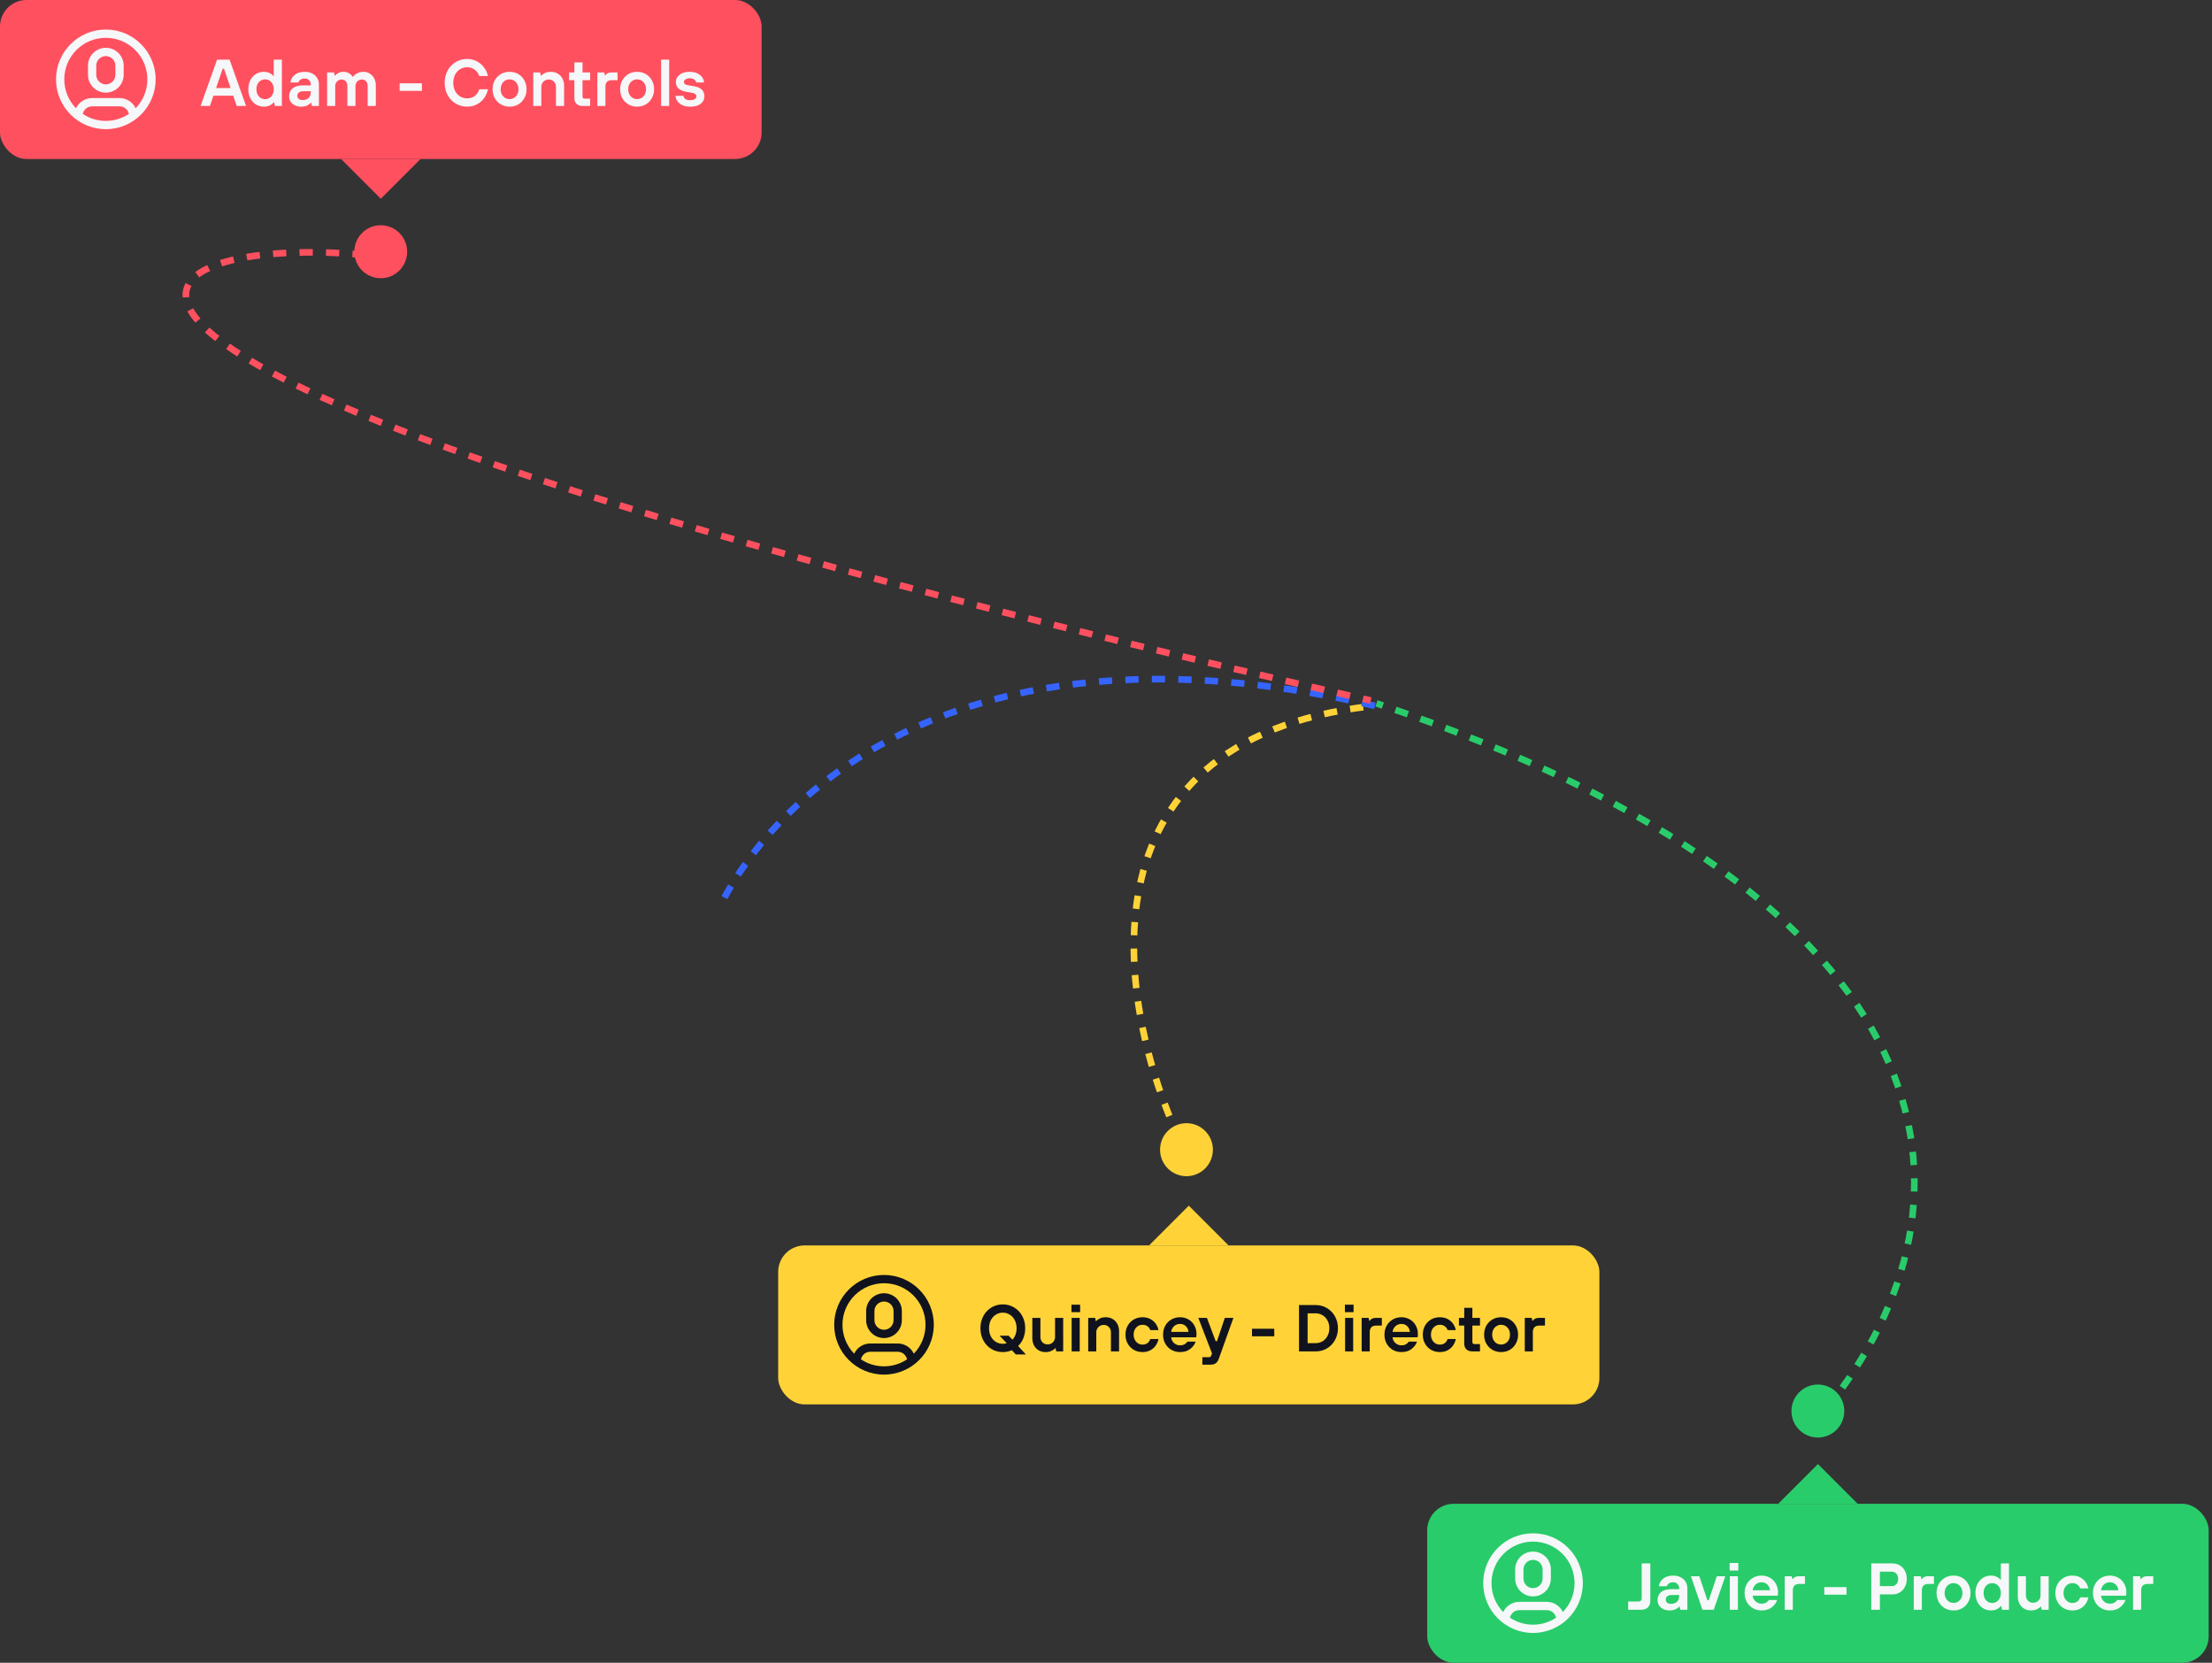
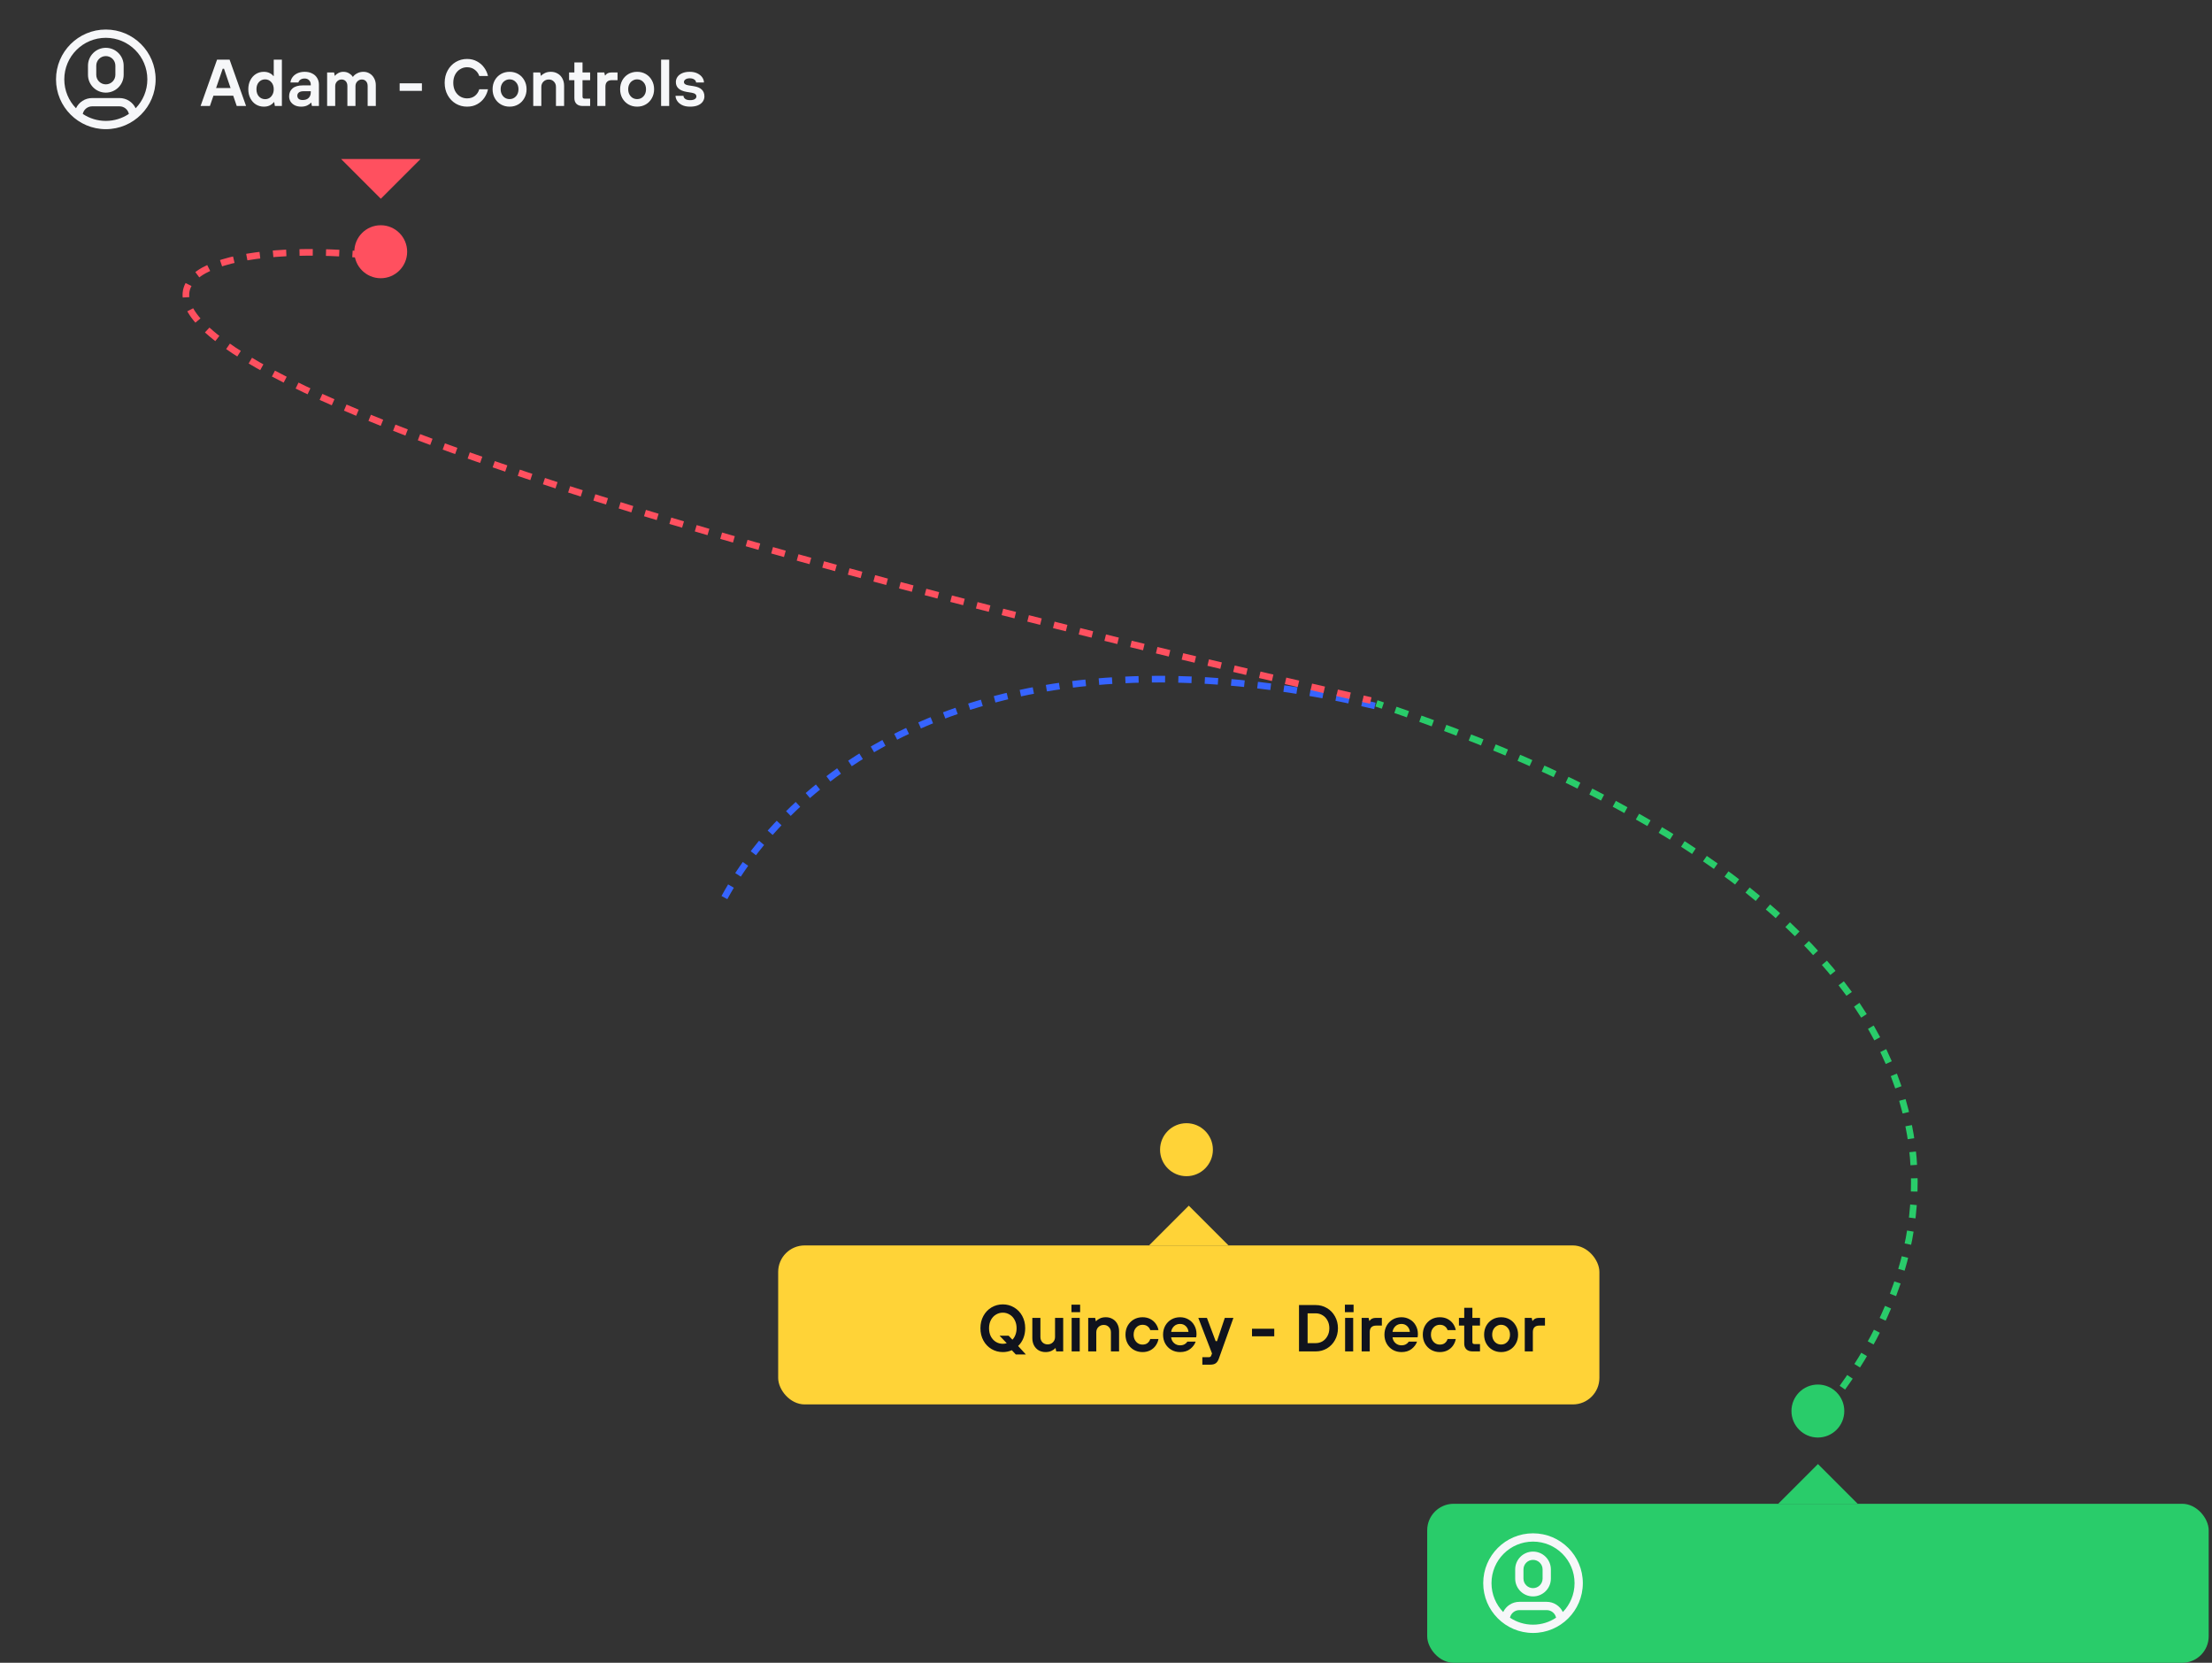
<svg xmlns="http://www.w3.org/2000/svg" width="334" height="251" viewBox="0 0 334 251" fill="none">
  <rect x="0" y="0" width="334" height="251" fill="#333333" stroke="none" />
  <ellipse cx="179.152" cy="173.549" rx="3.989" ry="4" fill="#FFD337" />
-   <path d="M178.173 172.135C168.858 152.448 161.578 111.78 206.978 106.607" stroke="#FFD337" stroke-dasharray="2 2" />
  <ellipse cx="274.489" cy="213" rx="3.989" ry="4" fill="#29CC6A" />
  <path d="M275.768 212.659C300.991 181.332 296.405 135.922 207.839 106.176" stroke="#29CC6A" stroke-dasharray="2 2" />
  <path d="M109.384 135.491C119.559 116.81 148.938 92.812 207.838 106.607" stroke="#3664FF" stroke-dasharray="2 2" />
  <ellipse cx="57.489" cy="38" rx="3.989" ry="4" fill="#FF505F" />
  <path d="M55.213 38.493C16.805 34.9 -14.006 55.306 206.979 105.745" stroke="#FF505F" stroke-dasharray="2 2" />
-   <rect width="115" height="24" rx="4" fill="#FF505F" />
  <path fill-rule="evenodd" clip-rule="evenodd" d="M15.979 5.708C12.515 5.708 9.708 8.516 9.708 11.979C9.708 13.675 10.381 15.213 11.475 16.342C11.907 15.432 12.835 14.802 13.91 14.802H18.047C19.122 14.802 20.05 15.432 20.482 16.342C21.576 15.213 22.249 13.675 22.249 11.979C22.249 8.516 19.442 5.708 15.979 5.708ZM19.46 17.195C19.322 16.542 18.742 16.052 18.047 16.052H13.91C13.216 16.052 12.636 16.542 12.498 17.195C13.493 17.861 14.691 18.25 15.979 18.25C17.267 18.25 18.464 17.861 19.46 17.195ZM8.458 11.979C8.458 7.825 11.825 4.458 15.979 4.458C20.132 4.458 23.499 7.825 23.499 11.979C23.499 16.132 20.132 19.5 15.979 19.5C11.825 19.5 8.458 16.132 8.458 11.979ZM13.285 9.911C13.285 8.423 14.491 7.217 15.979 7.217C17.466 7.217 18.672 8.423 18.672 9.911V11.29C18.672 12.777 17.466 13.983 15.979 13.983C14.491 13.983 13.285 12.777 13.285 11.29V9.911ZM15.979 8.467C15.181 8.467 14.535 9.113 14.535 9.911V11.29C14.535 12.087 15.181 12.733 15.979 12.733C16.776 12.733 17.422 12.087 17.422 11.29V9.911C17.422 9.113 16.776 8.467 15.979 8.467Z" fill="#F6F7F9" />
  <path d="M37.156 16H35.746L35.216 14.45H32.226L31.696 16H30.286L32.776 9H34.666L37.156 16ZM33.626 10.38L32.626 13.29H34.816L33.826 10.38H33.626ZM39.833 16.1C39.4 16.1 39.003 15.99 38.643 15.77C38.29 15.55 38.01 15.24 37.803 14.84C37.596 14.44 37.493 13.983 37.493 13.47C37.493 12.957 37.596 12.5 37.803 12.1C38.01 11.7 38.29 11.39 38.643 11.17C39.003 10.95 39.4 10.84 39.833 10.84C40.16 10.84 40.446 10.9 40.693 11.02C40.946 11.14 41.143 11.293 41.283 11.48H41.333V9H42.563V16H41.503L41.403 15.42H41.353C41.193 15.627 40.983 15.793 40.723 15.92C40.47 16.04 40.173 16.1 39.833 16.1ZM40.033 14.97C40.273 14.97 40.49 14.91 40.683 14.79C40.883 14.663 41.04 14.487 41.153 14.26C41.273 14.033 41.333 13.77 41.333 13.47C41.333 13.023 41.206 12.663 40.953 12.39C40.706 12.117 40.4 11.98 40.033 11.98C39.66 11.98 39.346 12.117 39.093 12.39C38.846 12.663 38.723 13.023 38.723 13.47C38.723 13.917 38.846 14.28 39.093 14.56C39.346 14.833 39.66 14.97 40.033 14.97ZM45.486 16.1C45.119 16.1 44.796 16.033 44.516 15.9C44.242 15.76 44.029 15.573 43.876 15.34C43.729 15.1 43.656 14.833 43.656 14.54C43.656 14.04 43.829 13.64 44.176 13.34C44.529 13.04 45.046 12.89 45.726 12.89H46.926V12.78C46.926 12.507 46.839 12.283 46.666 12.11C46.499 11.937 46.279 11.85 46.006 11.85C45.739 11.85 45.523 11.91 45.356 12.03C45.196 12.15 45.096 12.29 45.056 12.45H43.856C43.883 12.17 43.983 11.91 44.156 11.67C44.329 11.423 44.572 11.223 44.886 11.07C45.206 10.917 45.579 10.84 46.006 10.84C46.439 10.84 46.816 10.923 47.136 11.09C47.462 11.25 47.712 11.477 47.886 11.77C48.066 12.063 48.156 12.4 48.156 12.78V16H47.096L46.996 15.5H46.946C46.833 15.653 46.646 15.793 46.386 15.92C46.126 16.04 45.826 16.1 45.486 16.1ZM45.696 15.1C46.083 15.1 46.383 14.997 46.596 14.79C46.816 14.577 46.926 14.29 46.926 13.93V13.77H45.856C45.529 13.77 45.286 13.833 45.126 13.96C44.972 14.08 44.896 14.243 44.896 14.45C44.896 14.65 44.966 14.81 45.106 14.93C45.246 15.043 45.443 15.1 45.696 15.1ZM49.394 16V10.94H50.444L50.544 11.43H50.594C50.701 11.277 50.867 11.14 51.094 11.02C51.327 10.9 51.577 10.84 51.844 10.84C52.184 10.84 52.477 10.92 52.724 11.08C52.971 11.233 53.147 11.403 53.254 11.59H53.304C53.437 11.39 53.644 11.217 53.924 11.07C54.204 10.917 54.524 10.84 54.884 10.84C55.231 10.84 55.544 10.927 55.824 11.1C56.111 11.273 56.334 11.513 56.494 11.82C56.661 12.127 56.744 12.473 56.744 12.86V16H55.514V13C55.514 12.687 55.434 12.443 55.274 12.27C55.114 12.09 54.901 12 54.634 12C54.374 12 54.147 12.097 53.954 12.29C53.767 12.483 53.674 12.72 53.674 13V16H52.454V13C52.454 12.687 52.374 12.443 52.214 12.27C52.054 12.09 51.841 12 51.574 12C51.307 12 51.081 12.097 50.894 12.29C50.707 12.483 50.614 12.72 50.614 13V16H49.394ZM63.706 13.72H60.346V12.58H63.706V13.72ZM70.523 16.1C69.903 16.1 69.333 15.947 68.813 15.64C68.3 15.333 67.893 14.907 67.593 14.36C67.293 13.813 67.143 13.193 67.143 12.5C67.143 11.807 67.293 11.187 67.593 10.64C67.893 10.093 68.3 9.667 68.813 9.36C69.333 9.053 69.903 8.9 70.523 8.9C71.09 8.9 71.593 9.023 72.033 9.27C72.48 9.51 72.84 9.827 73.113 10.22C73.393 10.607 73.583 11.023 73.683 11.47H72.363C72.25 11.103 72.03 10.793 71.703 10.54C71.376 10.28 70.983 10.15 70.523 10.15C70.143 10.15 69.793 10.25 69.473 10.45C69.153 10.643 68.9 10.92 68.713 11.28C68.533 11.633 68.443 12.04 68.443 12.5C68.443 12.96 68.533 13.37 68.713 13.73C68.9 14.083 69.153 14.36 69.473 14.56C69.793 14.753 70.143 14.85 70.523 14.85C71.003 14.85 71.403 14.72 71.723 14.46C72.043 14.193 72.257 13.867 72.363 13.48H73.683C73.59 13.933 73.406 14.36 73.133 14.76C72.86 15.16 72.5 15.483 72.053 15.73C71.613 15.977 71.103 16.1 70.523 16.1ZM76.948 16.1C76.461 16.1 76.021 15.987 75.628 15.76C75.241 15.533 74.934 15.22 74.708 14.82C74.488 14.42 74.378 13.97 74.378 13.47C74.378 12.97 74.488 12.52 74.708 12.12C74.934 11.72 75.241 11.407 75.628 11.18C76.021 10.953 76.461 10.84 76.948 10.84C77.434 10.84 77.871 10.953 78.258 11.18C78.644 11.407 78.948 11.72 79.168 12.12C79.394 12.52 79.508 12.97 79.508 13.47C79.508 13.97 79.394 14.42 79.168 14.82C78.948 15.22 78.644 15.533 78.258 15.76C77.871 15.987 77.434 16.1 76.948 16.1ZM76.948 14.96C77.328 14.96 77.644 14.823 77.898 14.55C78.158 14.27 78.288 13.91 78.288 13.47C78.288 13.03 78.158 12.673 77.898 12.4C77.644 12.12 77.328 11.98 76.948 11.98C76.701 11.98 76.475 12.043 76.268 12.17C76.061 12.29 75.898 12.463 75.778 12.69C75.658 12.917 75.598 13.177 75.598 13.47C75.598 13.763 75.658 14.023 75.778 14.25C75.898 14.477 76.061 14.653 76.268 14.78C76.475 14.9 76.701 14.96 76.948 14.96ZM80.517 16V10.94H81.567L81.667 11.43H81.717C81.844 11.277 82.034 11.14 82.287 11.02C82.54 10.9 82.837 10.84 83.177 10.84C83.564 10.84 83.907 10.93 84.207 11.11C84.514 11.283 84.75 11.53 84.917 11.85C85.09 12.17 85.177 12.54 85.177 12.96V16H83.947V13.12C83.947 12.793 83.844 12.527 83.637 12.32C83.437 12.107 83.18 12 82.867 12C82.547 12 82.277 12.107 82.057 12.32C81.844 12.533 81.737 12.8 81.737 13.12V16H80.517ZM87.998 16C87.591 16 87.278 15.897 87.058 15.69C86.838 15.477 86.728 15.183 86.728 14.81V12.1H85.928V10.94H86.728V9.42H87.958V10.94H89.108V12.1H87.958V14.56C87.958 14.673 87.981 14.757 88.028 14.81C88.081 14.863 88.164 14.89 88.278 14.89H89.108V16H87.998ZM90.195 16V10.94H91.245L91.345 11.38H91.395C91.588 11.087 91.895 10.94 92.315 10.94H93.245V12.1H92.405C91.745 12.1 91.415 12.43 91.415 13.09V16H90.195ZM96.206 16.1C95.719 16.1 95.279 15.987 94.886 15.76C94.499 15.533 94.192 15.22 93.966 14.82C93.746 14.42 93.636 13.97 93.636 13.47C93.636 12.97 93.746 12.52 93.966 12.12C94.192 11.72 94.499 11.407 94.886 11.18C95.279 10.953 95.719 10.84 96.206 10.84C96.692 10.84 97.129 10.953 97.516 11.18C97.902 11.407 98.206 11.72 98.426 12.12C98.652 12.52 98.766 12.97 98.766 13.47C98.766 13.97 98.652 14.42 98.426 14.82C98.206 15.22 97.902 15.533 97.516 15.76C97.129 15.987 96.692 16.1 96.206 16.1ZM96.206 14.96C96.586 14.96 96.902 14.823 97.156 14.55C97.416 14.27 97.546 13.91 97.546 13.47C97.546 13.03 97.416 12.673 97.156 12.4C96.902 12.12 96.586 11.98 96.206 11.98C95.959 11.98 95.732 12.043 95.526 12.17C95.319 12.29 95.156 12.463 95.036 12.69C94.916 12.917 94.856 13.177 94.856 13.47C94.856 13.763 94.916 14.023 95.036 14.25C95.156 14.477 95.319 14.653 95.526 14.78C95.732 14.9 95.959 14.96 96.206 14.96ZM101.045 16H99.825V9H101.045V16ZM104.202 16.1C103.702 16.1 103.286 16.013 102.952 15.84C102.626 15.667 102.386 15.453 102.232 15.2C102.079 14.947 102.002 14.7 102.002 14.46H103.202C103.202 14.64 103.289 14.797 103.462 14.93C103.636 15.057 103.882 15.12 104.202 15.12C104.516 15.12 104.752 15.067 104.912 14.96C105.072 14.853 105.152 14.723 105.152 14.57C105.152 14.417 105.099 14.297 104.992 14.21C104.892 14.117 104.716 14.047 104.462 14L103.672 13.87C102.592 13.683 102.052 13.19 102.052 12.39C102.052 12.103 102.132 11.843 102.292 11.61C102.452 11.377 102.689 11.19 103.002 11.05C103.316 10.91 103.699 10.84 104.152 10.84C104.599 10.84 104.982 10.92 105.302 11.08C105.629 11.24 105.876 11.443 106.042 11.69C106.209 11.937 106.292 12.19 106.292 12.45H105.102C105.102 12.277 105.016 12.13 104.842 12.01C104.669 11.883 104.439 11.82 104.152 11.82C103.872 11.82 103.656 11.877 103.502 11.99C103.349 12.097 103.272 12.227 103.272 12.38C103.272 12.64 103.492 12.807 103.932 12.88L104.752 13.01C105.826 13.177 106.362 13.69 106.362 14.55C106.362 14.837 106.279 15.1 106.112 15.34C105.952 15.573 105.709 15.76 105.382 15.9C105.062 16.033 104.669 16.1 104.202 16.1Z" fill="#F6F7F9" />
  <path d="M51.5 24L57.5 30L63.5 24H51.5Z" fill="#FF505F" />
  <path d="M185.5 188L179.5 182L173.5 188L185.5 188Z" fill="#FFD337" />
  <rect x="117.5" y="188" width="124" height="24" rx="4" fill="#FFD337" />
-   <path fill-rule="evenodd" clip-rule="evenodd" d="M133.479 193.708C130.015 193.708 127.208 196.516 127.208 199.979C127.208 201.675 127.881 203.213 128.975 204.342C129.407 203.432 130.335 202.802 131.41 202.802H135.547C136.622 202.802 137.55 203.432 137.982 204.342C139.076 203.213 139.749 201.675 139.749 199.979C139.749 196.516 136.942 193.708 133.479 193.708ZM136.96 205.195C136.822 204.542 136.242 204.052 135.547 204.052H131.41C130.716 204.052 130.136 204.542 129.998 205.195C130.993 205.861 132.191 206.25 133.479 206.25C134.767 206.25 135.964 205.861 136.96 205.195ZM125.958 199.979C125.958 195.825 129.325 192.458 133.479 192.458C137.632 192.458 140.999 195.825 140.999 199.979C140.999 204.132 137.632 207.5 133.479 207.5C129.325 207.5 125.958 204.132 125.958 199.979ZM130.785 197.911C130.785 196.423 131.991 195.217 133.479 195.217C134.967 195.217 136.173 196.423 136.173 197.911V199.29C136.173 200.777 134.967 201.983 133.479 201.983C131.991 201.983 130.785 200.777 130.785 199.29V197.911ZM133.479 196.467C132.681 196.467 132.035 197.113 132.035 197.911V199.29C132.035 200.087 132.681 200.733 133.479 200.733C134.276 200.733 134.923 200.087 134.923 199.29V197.911C134.923 197.113 134.276 196.467 133.479 196.467Z" fill="#10131D" />
  <path d="M154.9 204.46H153.38L152.78 203.82C152.353 204.007 151.9 204.1 151.42 204.1C150.8 204.1 150.23 203.947 149.71 203.64C149.196 203.333 148.79 202.907 148.49 202.36C148.19 201.813 148.04 201.193 148.04 200.5C148.04 199.807 148.19 199.187 148.49 198.64C148.79 198.093 149.196 197.667 149.71 197.36C150.23 197.053 150.8 196.9 151.42 196.9C152.04 196.9 152.606 197.053 153.12 197.36C153.64 197.667 154.05 198.093 154.35 198.64C154.65 199.187 154.8 199.807 154.8 200.5C154.8 201.047 154.706 201.55 154.52 202.01C154.333 202.47 154.07 202.86 153.73 203.18L154.9 204.46ZM149.34 200.5C149.34 200.96 149.43 201.37 149.61 201.73C149.796 202.083 150.05 202.36 150.37 202.56C150.69 202.753 151.04 202.85 151.42 202.85C151.62 202.85 151.816 202.82 152.01 202.76L150.93 201.63H152.3L152.87 202.23C153.07 202.023 153.223 201.773 153.33 201.48C153.443 201.18 153.5 200.853 153.5 200.5C153.5 200.04 153.406 199.633 153.22 199.28C153.04 198.92 152.79 198.643 152.47 198.45C152.15 198.25 151.8 198.15 151.42 198.15C151.04 198.15 150.69 198.25 150.37 198.45C150.05 198.643 149.796 198.92 149.61 199.28C149.43 199.633 149.34 200.04 149.34 200.5ZM157.876 204.1C157.49 204.1 157.143 204.013 156.836 203.84C156.536 203.66 156.3 203.41 156.126 203.09C155.96 202.77 155.876 202.4 155.876 201.98V198.94H157.096V201.82C157.096 202.147 157.2 202.417 157.406 202.63C157.613 202.837 157.873 202.94 158.186 202.94C158.506 202.94 158.773 202.833 158.986 202.62C159.2 202.407 159.306 202.14 159.306 201.82V198.94H160.536V204H159.486L159.386 203.51H159.336C159.203 203.67 159.006 203.81 158.746 203.93C158.486 204.043 158.196 204.1 157.876 204.1ZM163.034 204H161.814V198.94H163.034V204ZM163.094 198.08H161.784V196.94H163.094V198.08ZM164.314 204V198.94H165.364L165.464 199.43H165.514C165.64 199.277 165.83 199.14 166.084 199.02C166.337 198.9 166.634 198.84 166.974 198.84C167.36 198.84 167.704 198.93 168.004 199.11C168.31 199.283 168.547 199.53 168.714 199.85C168.887 200.17 168.974 200.54 168.974 200.96V204H167.744V201.12C167.744 200.793 167.64 200.527 167.434 200.32C167.234 200.107 166.977 200 166.664 200C166.344 200 166.074 200.107 165.854 200.32C165.64 200.533 165.534 200.8 165.534 201.12V204H164.314ZM172.512 204.1C172.026 204.1 171.586 203.987 171.192 203.76C170.806 203.533 170.499 203.22 170.272 202.82C170.052 202.42 169.942 201.97 169.942 201.47C169.942 200.97 170.052 200.52 170.272 200.12C170.499 199.72 170.806 199.407 171.192 199.18C171.586 198.953 172.026 198.84 172.512 198.84C172.959 198.84 173.352 198.93 173.692 199.11C174.032 199.29 174.306 199.527 174.512 199.82C174.719 200.113 174.856 200.433 174.922 200.78H173.682C173.609 200.547 173.472 200.357 173.272 200.21C173.079 200.057 172.826 199.98 172.512 199.98C172.132 199.98 171.812 200.12 171.552 200.4C171.299 200.673 171.172 201.03 171.172 201.47C171.172 201.763 171.232 202.023 171.352 202.25C171.472 202.477 171.632 202.653 171.832 202.78C172.039 202.907 172.266 202.97 172.512 202.97C172.826 202.97 173.079 202.893 173.272 202.74C173.472 202.58 173.609 202.377 173.682 202.13H174.922C174.856 202.483 174.719 202.81 174.512 203.11C174.306 203.41 174.032 203.65 173.692 203.83C173.352 204.01 172.959 204.1 172.512 204.1ZM178.186 204.1C177.699 204.1 177.259 203.987 176.866 203.76C176.479 203.533 176.173 203.22 175.946 202.82C175.726 202.42 175.616 201.97 175.616 201.47C175.616 200.97 175.726 200.52 175.946 200.12C176.173 199.72 176.479 199.407 176.866 199.18C177.259 198.953 177.699 198.84 178.186 198.84C178.653 198.84 179.073 198.95 179.446 199.17C179.826 199.383 180.123 199.683 180.336 200.07C180.556 200.457 180.666 200.887 180.666 201.36C180.666 201.567 180.649 201.737 180.616 201.87H176.836C176.876 202.223 177.023 202.513 177.276 202.74C177.529 202.967 177.833 203.08 178.186 203.08C178.446 203.08 178.673 203.027 178.866 202.92C179.059 202.807 179.199 202.673 179.286 202.52H180.536C180.396 202.94 180.123 203.31 179.716 203.63C179.316 203.943 178.806 204.1 178.186 204.1ZM179.456 201.05C179.423 200.703 179.289 200.417 179.056 200.19C178.823 199.963 178.533 199.85 178.186 199.85C177.826 199.85 177.523 199.963 177.276 200.19C177.036 200.417 176.889 200.703 176.836 201.05H179.456ZM184.939 198.94H186.239L184.039 205.09C183.926 205.41 183.773 205.64 183.579 205.78C183.393 205.927 183.109 206 182.729 206H181.549V204.87H182.549C182.723 204.87 182.836 204.787 182.889 204.62L183.009 204.31L180.939 198.94H182.239L183.559 202.45H183.759L184.939 198.94ZM192.406 201.72H189.046V200.58H192.406V201.72ZM196.142 204V197H198.652C199.279 197 199.849 197.153 200.362 197.46C200.876 197.76 201.279 198.177 201.572 198.71C201.872 199.243 202.022 199.84 202.022 200.5C202.022 201.16 201.872 201.757 201.572 202.29C201.279 202.823 200.876 203.243 200.362 203.55C199.849 203.85 199.279 204 198.652 204H196.142ZM198.652 202.75C199.039 202.75 199.389 202.657 199.702 202.47C200.016 202.277 200.262 202.01 200.442 201.67C200.629 201.33 200.722 200.94 200.722 200.5C200.722 200.06 200.629 199.67 200.442 199.33C200.262 198.99 200.016 198.727 199.702 198.54C199.389 198.347 199.039 198.25 198.652 198.25H197.442V202.75H198.652ZM204.323 204H203.103V198.94H204.323V204ZM204.383 198.08H203.073V196.94H204.383V198.08ZM205.603 204V198.94H206.653L206.753 199.38H206.803C206.996 199.087 207.303 198.94 207.723 198.94H208.653V200.1H207.813C207.153 200.1 206.823 200.43 206.823 201.09V204H205.603ZM211.614 204.1C211.127 204.1 210.687 203.987 210.294 203.76C209.907 203.533 209.6 203.22 209.374 202.82C209.154 202.42 209.044 201.97 209.044 201.47C209.044 200.97 209.154 200.52 209.374 200.12C209.6 199.72 209.907 199.407 210.294 199.18C210.687 198.953 211.127 198.84 211.614 198.84C212.08 198.84 212.5 198.95 212.874 199.17C213.254 199.383 213.55 199.683 213.764 200.07C213.984 200.457 214.094 200.887 214.094 201.36C214.094 201.567 214.077 201.737 214.044 201.87H210.264C210.304 202.223 210.45 202.513 210.704 202.74C210.957 202.967 211.26 203.08 211.614 203.08C211.874 203.08 212.1 203.027 212.294 202.92C212.487 202.807 212.627 202.673 212.714 202.52H213.964C213.824 202.94 213.55 203.31 213.144 203.63C212.744 203.943 212.234 204.1 211.614 204.1ZM212.884 201.05C212.85 200.703 212.717 200.417 212.484 200.19C212.25 199.963 211.96 199.85 211.614 199.85C211.254 199.85 210.95 199.963 210.704 200.19C210.464 200.417 210.317 200.703 210.264 201.05H212.884ZM217.405 204.1C216.918 204.1 216.478 203.987 216.085 203.76C215.698 203.533 215.392 203.22 215.165 202.82C214.945 202.42 214.835 201.97 214.835 201.47C214.835 200.97 214.945 200.52 215.165 200.12C215.392 199.72 215.698 199.407 216.085 199.18C216.478 198.953 216.918 198.84 217.405 198.84C217.852 198.84 218.245 198.93 218.585 199.11C218.925 199.29 219.198 199.527 219.405 199.82C219.612 200.113 219.748 200.433 219.815 200.78H218.575C218.502 200.547 218.365 200.357 218.165 200.21C217.972 200.057 217.718 199.98 217.405 199.98C217.025 199.98 216.705 200.12 216.445 200.4C216.192 200.673 216.065 201.03 216.065 201.47C216.065 201.763 216.125 202.023 216.245 202.25C216.365 202.477 216.525 202.653 216.725 202.78C216.932 202.907 217.158 202.97 217.405 202.97C217.718 202.97 217.972 202.893 218.165 202.74C218.365 202.58 218.502 202.377 218.575 202.13H219.815C219.748 202.483 219.612 202.81 219.405 203.11C219.198 203.41 218.925 203.65 218.585 203.83C218.245 204.01 217.852 204.1 217.405 204.1ZM222.361 204C221.954 204 221.641 203.897 221.421 203.69C221.201 203.477 221.091 203.183 221.091 202.81V200.1H220.291V198.94H221.091V197.42H222.321V198.94H223.471V200.1H222.321V202.56C222.321 202.673 222.344 202.757 222.391 202.81C222.444 202.863 222.528 202.89 222.641 202.89H223.471V204H222.361ZM226.663 204.1C226.176 204.1 225.736 203.987 225.343 203.76C224.956 203.533 224.649 203.22 224.423 202.82C224.203 202.42 224.093 201.97 224.093 201.47C224.093 200.97 224.203 200.52 224.423 200.12C224.649 199.72 224.956 199.407 225.343 199.18C225.736 198.953 226.176 198.84 226.663 198.84C227.149 198.84 227.586 198.953 227.973 199.18C228.359 199.407 228.663 199.72 228.883 200.12C229.109 200.52 229.223 200.97 229.223 201.47C229.223 201.97 229.109 202.42 228.883 202.82C228.663 203.22 228.359 203.533 227.973 203.76C227.586 203.987 227.149 204.1 226.663 204.1ZM226.663 202.96C227.043 202.96 227.359 202.823 227.613 202.55C227.873 202.27 228.003 201.91 228.003 201.47C228.003 201.03 227.873 200.673 227.613 200.4C227.359 200.12 227.043 199.98 226.663 199.98C226.416 199.98 226.189 200.043 225.983 200.17C225.776 200.29 225.613 200.463 225.493 200.69C225.373 200.917 225.313 201.177 225.313 201.47C225.313 201.763 225.373 202.023 225.493 202.25C225.613 202.477 225.776 202.653 225.983 202.78C226.189 202.9 226.416 202.96 226.663 202.96ZM230.232 204V198.94H231.282L231.382 199.38H231.432C231.625 199.087 231.932 198.94 232.352 198.94H233.282V200.1H232.442C231.782 200.1 231.452 200.43 231.452 201.09V204H230.232Z" fill="#10131D" />
  <path d="M280.5 227L274.5 221L268.5 227L280.5 227Z" fill="#29CC6A" />
  <rect x="215.5" y="227" width="118" height="24" rx="4" fill="#29CC6A" />
  <path fill-rule="evenodd" clip-rule="evenodd" d="M231.479 232.708C228.015 232.708 225.208 235.516 225.208 238.979C225.208 240.675 225.881 242.213 226.975 243.342C227.407 242.432 228.335 241.802 229.41 241.802H233.547C234.622 241.802 235.55 242.432 235.982 243.342C237.076 242.213 237.749 240.675 237.749 238.979C237.749 235.516 234.942 232.708 231.479 232.708ZM234.96 244.195C234.822 243.542 234.242 243.052 233.547 243.052H229.41C228.716 243.052 228.136 243.542 227.998 244.195C228.993 244.861 230.191 245.25 231.479 245.25C232.767 245.25 233.964 244.861 234.96 244.195ZM223.958 238.979C223.958 234.825 227.325 231.458 231.479 231.458C235.632 231.458 238.999 234.825 238.999 238.979C238.999 243.132 235.632 246.5 231.479 246.5C227.325 246.5 223.958 243.132 223.958 238.979ZM228.785 236.911C228.785 235.423 229.991 234.217 231.479 234.217C232.967 234.217 234.173 235.423 234.173 236.911V238.29C234.173 239.777 232.967 240.983 231.479 240.983C229.991 240.983 228.785 239.777 228.785 238.29V236.911ZM231.479 235.467C230.681 235.467 230.035 236.113 230.035 236.911V238.29C230.035 239.087 230.681 239.733 231.479 239.733C232.276 239.733 232.923 239.087 232.923 238.29V236.911C232.923 236.113 232.276 235.467 231.479 235.467Z" fill="#F6F7F9" />
-   <path d="M245.849 243V241.75H247.429C247.576 241.75 247.689 241.71 247.769 241.63C247.849 241.543 247.889 241.423 247.889 241.27V236H249.189V241.61C249.189 242.05 249.069 242.393 248.829 242.64C248.589 242.88 248.239 243 247.779 243H245.849ZM252.11 243.1C251.743 243.1 251.42 243.033 251.14 242.9C250.867 242.76 250.653 242.573 250.5 242.34C250.353 242.1 250.28 241.833 250.28 241.54C250.28 241.04 250.453 240.64 250.8 240.34C251.153 240.04 251.67 239.89 252.35 239.89H253.55V239.78C253.55 239.507 253.463 239.283 253.29 239.11C253.123 238.937 252.903 238.85 252.63 238.85C252.363 238.85 252.147 238.91 251.98 239.03C251.82 239.15 251.72 239.29 251.68 239.45H250.48C250.507 239.17 250.607 238.91 250.78 238.67C250.953 238.423 251.197 238.223 251.51 238.07C251.83 237.917 252.203 237.84 252.63 237.84C253.063 237.84 253.44 237.923 253.76 238.09C254.087 238.25 254.337 238.477 254.51 238.77C254.69 239.063 254.78 239.4 254.78 239.78V243H253.72L253.62 242.5H253.57C253.457 242.653 253.27 242.793 253.01 242.92C252.75 243.04 252.45 243.1 252.11 243.1ZM252.32 242.1C252.707 242.1 253.007 241.997 253.22 241.79C253.44 241.577 253.55 241.29 253.55 240.93V240.77H252.48C252.153 240.77 251.91 240.833 251.75 240.96C251.597 241.08 251.52 241.243 251.52 241.45C251.52 241.65 251.59 241.81 251.73 241.93C251.87 242.043 252.067 242.1 252.32 242.1ZM258.76 243H257.06L255.32 237.94H256.59L257.81 241.56H258.01L259.23 237.94H260.51L258.76 243ZM262.414 243H261.194V237.94H262.414V243ZM262.474 237.08H261.164V235.94H262.474V237.08ZM265.994 243.1C265.507 243.1 265.067 242.987 264.674 242.76C264.287 242.533 263.98 242.22 263.754 241.82C263.534 241.42 263.424 240.97 263.424 240.47C263.424 239.97 263.534 239.52 263.754 239.12C263.98 238.72 264.287 238.407 264.674 238.18C265.067 237.953 265.507 237.84 265.994 237.84C266.46 237.84 266.88 237.95 267.254 238.17C267.634 238.383 267.93 238.683 268.144 239.07C268.364 239.457 268.474 239.887 268.474 240.36C268.474 240.567 268.457 240.737 268.424 240.87H264.644C264.684 241.223 264.83 241.513 265.084 241.74C265.337 241.967 265.64 242.08 265.994 242.08C266.254 242.08 266.48 242.027 266.674 241.92C266.867 241.807 267.007 241.673 267.094 241.52H268.344C268.204 241.94 267.93 242.31 267.524 242.63C267.124 242.943 266.614 243.1 265.994 243.1ZM267.264 240.05C267.23 239.703 267.097 239.417 266.864 239.19C266.63 238.963 266.34 238.85 265.994 238.85C265.634 238.85 265.33 238.963 265.084 239.19C264.844 239.417 264.697 239.703 264.644 240.05H267.264ZM269.485 243V237.94H270.535L270.635 238.38H270.685C270.878 238.087 271.185 237.94 271.605 237.94H272.535V239.1H271.695C271.035 239.1 270.705 239.43 270.705 240.09V243H269.485ZM278.817 240.72H275.457V239.58H278.817V240.72ZM282.553 243V236H285.723C286.143 236 286.517 236.097 286.843 236.29C287.177 236.483 287.437 236.757 287.623 237.11C287.817 237.463 287.913 237.87 287.913 238.33C287.913 238.79 287.817 239.2 287.623 239.56C287.437 239.913 287.177 240.19 286.843 240.39C286.517 240.583 286.143 240.68 285.723 240.68H283.853V243H282.553ZM285.663 239.43C285.937 239.43 286.163 239.33 286.343 239.13C286.523 238.93 286.613 238.667 286.613 238.34C286.613 238.013 286.523 237.75 286.343 237.55C286.163 237.35 285.937 237.25 285.663 237.25H283.853V239.43H285.663ZM288.967 243V237.94H290.017L290.117 238.38H290.167C290.36 238.087 290.667 237.94 291.087 237.94H292.017V239.1H291.177C290.517 239.1 290.187 239.43 290.187 240.09V243H288.967ZM294.978 243.1C294.491 243.1 294.051 242.987 293.658 242.76C293.271 242.533 292.965 242.22 292.738 241.82C292.518 241.42 292.408 240.97 292.408 240.47C292.408 239.97 292.518 239.52 292.738 239.12C292.965 238.72 293.271 238.407 293.658 238.18C294.051 237.953 294.491 237.84 294.978 237.84C295.465 237.84 295.901 237.953 296.288 238.18C296.675 238.407 296.978 238.72 297.198 239.12C297.425 239.52 297.538 239.97 297.538 240.47C297.538 240.97 297.425 241.42 297.198 241.82C296.978 242.22 296.675 242.533 296.288 242.76C295.901 242.987 295.465 243.1 294.978 243.1ZM294.978 241.96C295.358 241.96 295.675 241.823 295.928 241.55C296.188 241.27 296.318 240.91 296.318 240.47C296.318 240.03 296.188 239.673 295.928 239.4C295.675 239.12 295.358 238.98 294.978 238.98C294.731 238.98 294.505 239.043 294.298 239.17C294.091 239.29 293.928 239.463 293.808 239.69C293.688 239.917 293.628 240.177 293.628 240.47C293.628 240.763 293.688 241.023 293.808 241.25C293.928 241.477 294.091 241.653 294.298 241.78C294.505 241.9 294.731 241.96 294.978 241.96ZM300.617 243.1C300.184 243.1 299.787 242.99 299.427 242.77C299.074 242.55 298.794 242.24 298.587 241.84C298.381 241.44 298.277 240.983 298.277 240.47C298.277 239.957 298.381 239.5 298.587 239.1C298.794 238.7 299.074 238.39 299.427 238.17C299.787 237.95 300.184 237.84 300.617 237.84C300.944 237.84 301.231 237.9 301.477 238.02C301.731 238.14 301.927 238.293 302.067 238.48H302.117V236H303.347V243H302.287L302.187 242.42H302.137C301.977 242.627 301.767 242.793 301.507 242.92C301.254 243.04 300.957 243.1 300.617 243.1ZM300.817 241.97C301.057 241.97 301.274 241.91 301.467 241.79C301.667 241.663 301.824 241.487 301.937 241.26C302.057 241.033 302.117 240.77 302.117 240.47C302.117 240.023 301.991 239.663 301.737 239.39C301.491 239.117 301.184 238.98 300.817 238.98C300.444 238.98 300.131 239.117 299.877 239.39C299.631 239.663 299.507 240.023 299.507 240.47C299.507 240.917 299.631 241.28 299.877 241.56C300.131 241.833 300.444 241.97 300.817 241.97ZM306.68 243.1C306.293 243.1 305.947 243.013 305.64 242.84C305.34 242.66 305.103 242.41 304.93 242.09C304.763 241.77 304.68 241.4 304.68 240.98V237.94H305.9V240.82C305.9 241.147 306.003 241.417 306.21 241.63C306.417 241.837 306.677 241.94 306.99 241.94C307.31 241.94 307.577 241.833 307.79 241.62C308.003 241.407 308.11 241.14 308.11 240.82V237.94H309.34V243H308.29L308.19 242.51H308.14C308.007 242.67 307.81 242.81 307.55 242.93C307.29 243.043 307 243.1 306.68 243.1ZM312.918 243.1C312.431 243.1 311.991 242.987 311.598 242.76C311.211 242.533 310.904 242.22 310.678 241.82C310.458 241.42 310.348 240.97 310.348 240.47C310.348 239.97 310.458 239.52 310.678 239.12C310.904 238.72 311.211 238.407 311.598 238.18C311.991 237.953 312.431 237.84 312.918 237.84C313.364 237.84 313.758 237.93 314.098 238.11C314.438 238.29 314.711 238.527 314.918 238.82C315.124 239.113 315.261 239.433 315.328 239.78H314.088C314.014 239.547 313.878 239.357 313.678 239.21C313.484 239.057 313.231 238.98 312.918 238.98C312.538 238.98 312.218 239.12 311.958 239.4C311.704 239.673 311.578 240.03 311.578 240.47C311.578 240.763 311.638 241.023 311.758 241.25C311.878 241.477 312.038 241.653 312.238 241.78C312.444 241.907 312.671 241.97 312.918 241.97C313.231 241.97 313.484 241.893 313.678 241.74C313.878 241.58 314.014 241.377 314.088 241.13H315.328C315.261 241.483 315.124 241.81 314.918 242.11C314.711 242.41 314.438 242.65 314.098 242.83C313.758 243.01 313.364 243.1 312.918 243.1ZM318.591 243.1C318.105 243.1 317.665 242.987 317.271 242.76C316.885 242.533 316.578 242.22 316.351 241.82C316.131 241.42 316.021 240.97 316.021 240.47C316.021 239.97 316.131 239.52 316.351 239.12C316.578 238.72 316.885 238.407 317.271 238.18C317.665 237.953 318.105 237.84 318.591 237.84C319.058 237.84 319.478 237.95 319.851 238.17C320.231 238.383 320.528 238.683 320.741 239.07C320.961 239.457 321.071 239.887 321.071 240.36C321.071 240.567 321.055 240.737 321.021 240.87H317.241C317.281 241.223 317.428 241.513 317.681 241.74C317.935 241.967 318.238 242.08 318.591 242.08C318.851 242.08 319.078 242.027 319.271 241.92C319.465 241.807 319.605 241.673 319.691 241.52H320.941C320.801 241.94 320.528 242.31 320.121 242.63C319.721 242.943 319.211 243.1 318.591 243.1ZM319.861 240.05C319.828 239.703 319.695 239.417 319.461 239.19C319.228 238.963 318.938 238.85 318.591 238.85C318.231 238.85 317.928 238.963 317.681 239.19C317.441 239.417 317.295 239.703 317.241 240.05H319.861ZM322.082 243V237.94H323.132L323.232 238.38H323.282C323.476 238.087 323.782 237.94 324.202 237.94H325.132V239.1H324.292C323.632 239.1 323.302 239.43 323.302 240.09V243H322.082Z" fill="#F6F7F9" />
</svg>